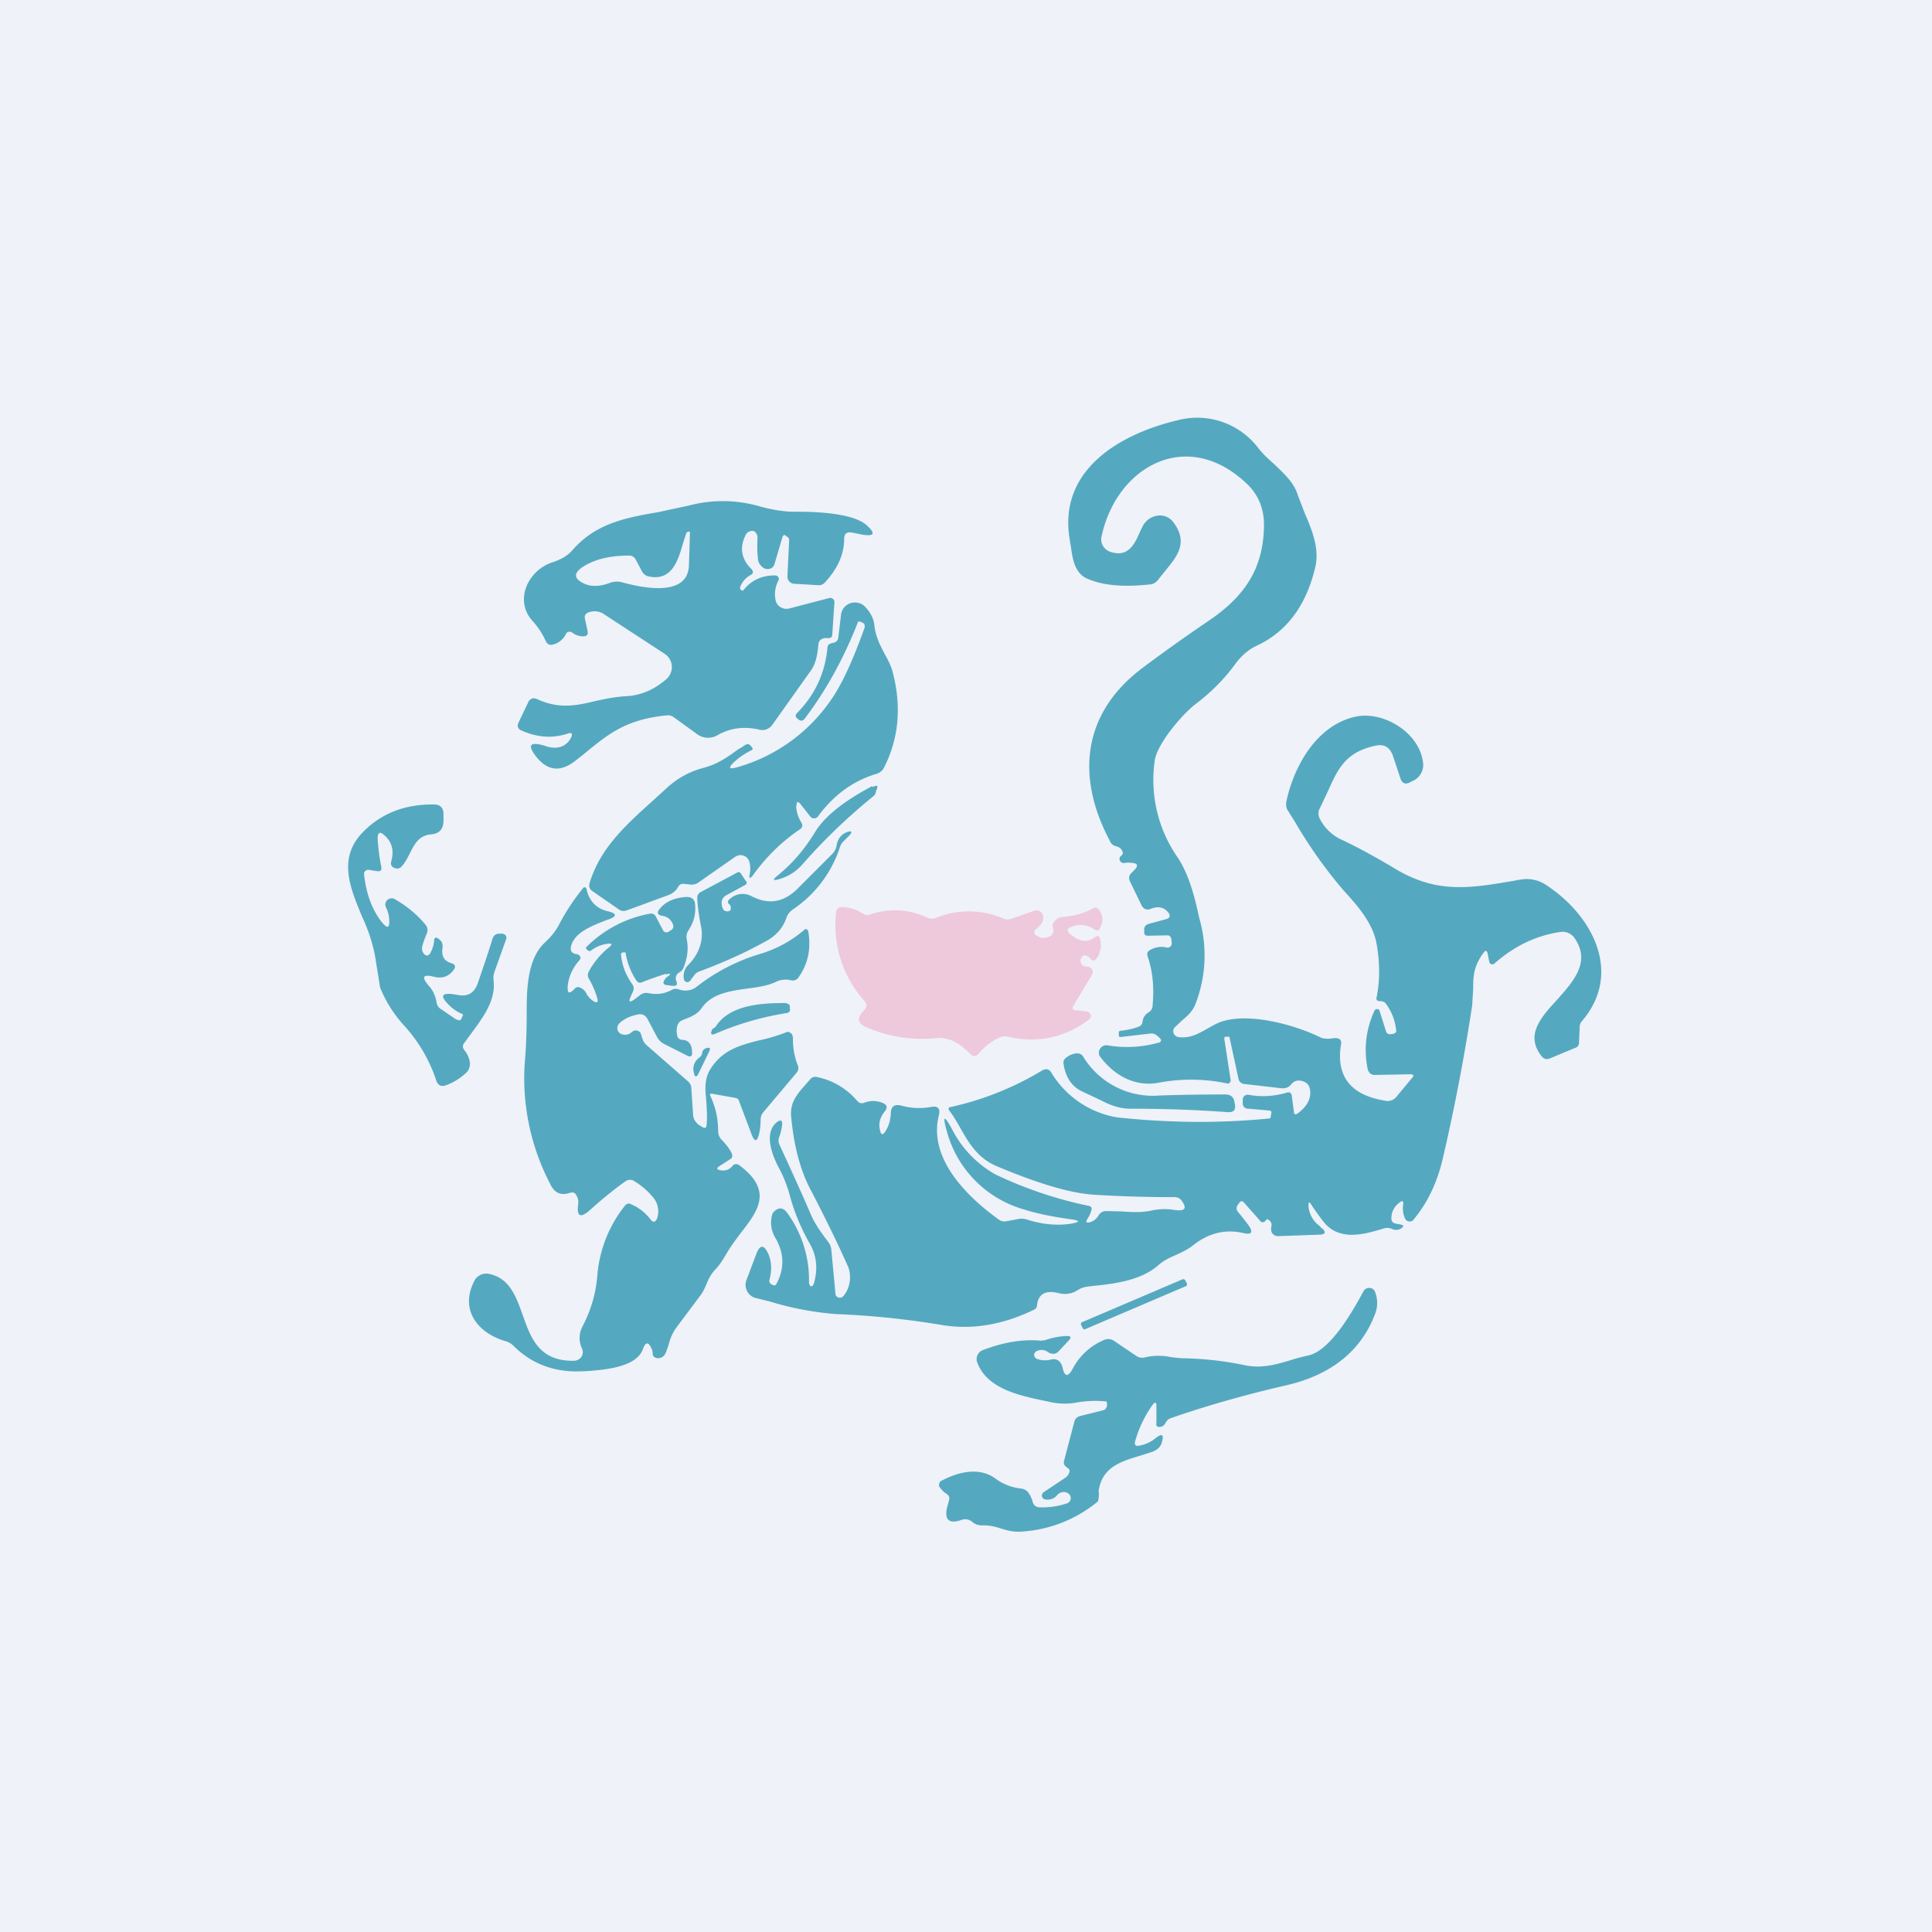
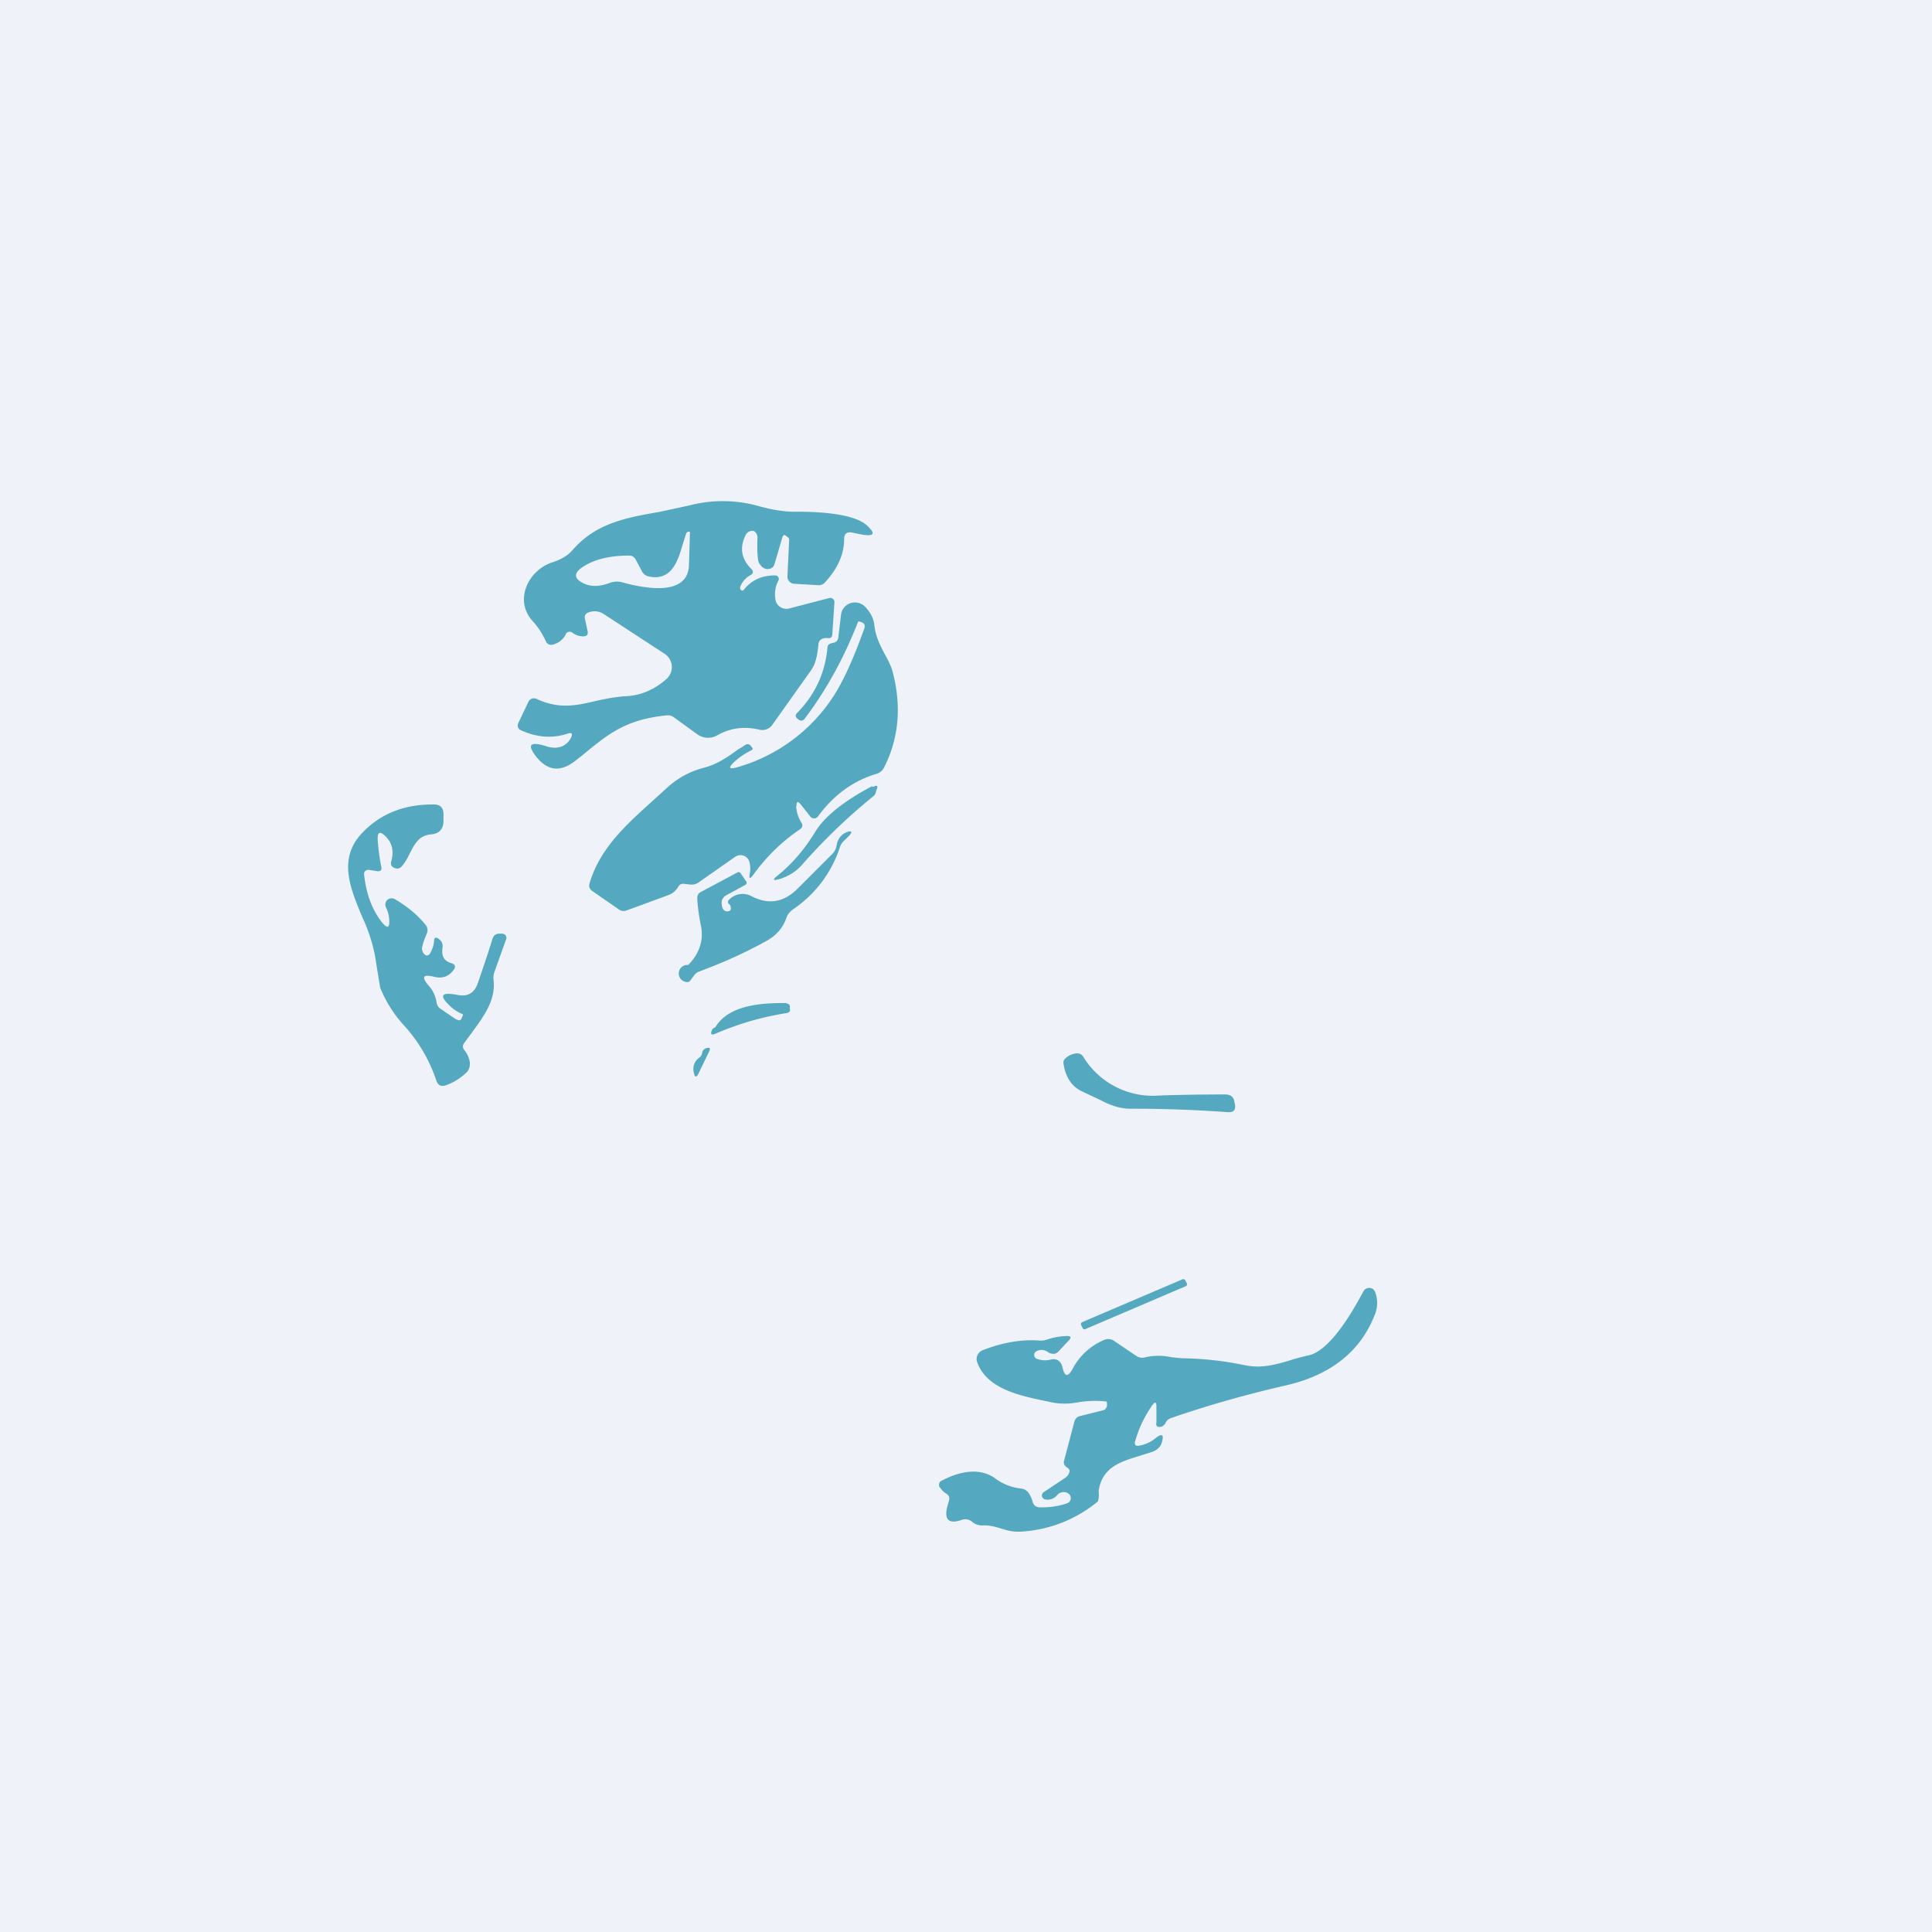
<svg xmlns="http://www.w3.org/2000/svg" viewBox="0 0 55.5 55.5">
  <path d="M 0,0 H 55.5 V 55.5 H 0 Z" fill="rgb(239, 242, 248)" />
-   <path d="M 31.16,27.435 A 0.14,0.14 0 0,0 31.07,27.51 A 0.13,0.13 0 0,0 31.04,27.62 C 31.06,27.72 31.13,27.77 31.24,27.77 A 0.16,0.16 0 0,1 31.37,27.85 A 0.15,0.15 0 0,1 31.37,28 L 30.83,28.9 C 30.79,28.97 30.81,29.02 30.9,29.02 L 31.23,29.06 L 31.29,29.09 A 0.12,0.12 0 0,1 31.33,29.22 C 31.33,29.24 31.31,29.27 31.29,29.28 C 30.59,29.81 29.81,29.98 28.95,29.78 A 0.36,0.36 0 0,0 28.72,29.8 C 28.49,29.9 28.29,30.06 28.12,30.26 C 28.04,30.36 27.95,30.36 27.86,30.26 C 27.59,30 27.29,29.78 26.89,29.82 A 3.94,3.94 0 0,1 24.85,29.49 C 24.65,29.39 24.62,29.27 24.76,29.09 L 24.84,29 C 24.91,28.92 24.91,28.84 24.84,28.76 A 3.25,3.25 0 0,1 24.02,26.21 C 24.03,26.11 24.09,26.05 24.21,26.06 C 24.41,26.07 24.61,26.13 24.78,26.24 C 24.85,26.29 24.92,26.3 25,26.27 A 2.14,2.14 0 0,1 26.65,26.37 C 26.72,26.4 26.8,26.4 26.88,26.37 A 2.5,2.5 0 0,1 28.83,26.39 C 28.91,26.42 28.99,26.42 29.07,26.39 L 29.69,26.17 A 0.2,0.2 0 0,1 29.97,26.37 C 29.96,26.49 29.89,26.59 29.78,26.67 C 29.68,26.76 29.68,26.83 29.8,26.89 C 29.91,26.96 30.04,26.96 30.17,26.89 A 0.18,0.18 0 0,0 30.25,26.67 A 0.19,0.19 0 0,1 30.29,26.47 C 30.35,26.39 30.43,26.35 30.53,26.34 C 30.85,26.32 31.13,26.24 31.39,26.1 C 31.46,26.06 31.52,26.07 31.57,26.14 C 31.69,26.3 31.7,26.47 31.59,26.67 C 31.56,26.74 31.51,26.75 31.44,26.7 A 0.66,0.66 0 0,0 30.77,26.63 C 30.65,26.67 30.64,26.73 30.73,26.82 C 31,27.06 31.24,27.09 31.46,26.92 C 31.53,26.87 31.58,26.88 31.6,26.97 C 31.65,27.17 31.62,27.35 31.51,27.52 C 31.45,27.61 31.38,27.62 31.31,27.52 A 0.17,0.17 0 0,0 31.17,27.45 Z" fill="rgb(238, 200, 219)" />
-   <path d="M 37.93,35.235 A 0.79,0.79 0 0,1 37.59,34.67 C 37.58,34.51 37.61,34.5 37.69,34.64 C 37.8,34.8 37.91,34.96 38.04,35.12 C 38.49,35.66 39.19,35.46 39.75,35.29 A 0.33,0.33 0 0,1 40,35.31 C 40.08,35.34 40.15,35.34 40.23,35.3 C 40.35,35.23 40.33,35.19 40.2,35.17 L 40.1,35.15 A 0.15,0.15 0 0,1 40,35.1 A 0.14,0.14 0 0,1 39.97,35 C 39.97,34.81 40.05,34.66 40.21,34.54 C 40.29,34.48 40.32,34.5 40.31,34.6 A 0.7,0.7 0 0,0 40.36,35 A 0.15,0.15 0 0,0 40.48,35.09 L 40.55,35.08 H 40.56 A 0.2,0.2 0 0,0 40.59,35.05 S 40.61,35.05 40.61,35.03 C 41.01,34.55 41.28,33.98 41.44,33.31 C 41.79,31.81 42.07,30.33 42.29,28.89 L 42.32,28.4 C 42.32,28.07 42.32,27.78 42.61,27.38 C 42.68,27.28 42.72,27.3 42.74,27.42 L 42.78,27.62 A 0.1,0.1 0 0,0 42.84,27.7 A 0.1,0.1 0 0,0 42.94,27.67 C 43.51,27.17 44.14,26.87 44.84,26.77 A 0.42,0.42 0 0,1 45.24,26.96 C 45.7,27.64 45.2,28.19 44.73,28.72 C 44.25,29.24 43.8,29.75 44.3,30.36 C 44.36,30.42 44.43,30.44 44.51,30.41 L 45.23,30.11 A 0.2,0.2 0 0,0 45.33,30.05 A 0.19,0.19 0 0,0 45.36,29.95 L 45.38,29.49 C 45.38,29.44 45.4,29.39 45.43,29.35 C 46.63,27.97 45.76,26.3 44.41,25.42 A 0.99,0.99 0 0,0 43.67,25.27 L 43.6,25.28 L 43.5,25.3 C 42.21,25.52 41.27,25.68 40.05,24.94 C 39.55,24.64 39.06,24.37 38.58,24.14 A 1.31,1.31 0 0,1 37.9,23.49 A 0.31,0.31 0 0,1 37.92,23.21 L 38.16,22.7 C 38.43,22.1 38.65,21.6 39.52,21.42 C 39.76,21.37 39.92,21.46 40.01,21.7 L 40.23,22.36 C 40.28,22.51 40.38,22.55 40.53,22.46 L 40.63,22.41 A 0.5,0.5 0 0,0 40.88,21.91 C 40.78,21.04 39.73,20.41 38.93,20.59 C 37.81,20.84 37.16,22.03 36.95,23.04 C 36.94,23.14 36.95,23.22 37,23.29 L 37.2,23.61 A 13.45,13.45 0 0,0 38.58,25.56 C 39.01,26.03 39.45,26.53 39.55,27.14 C 39.64,27.67 39.64,28.17 39.55,28.63 C 39.52,28.72 39.56,28.76 39.65,28.76 C 39.72,28.76 39.77,28.78 39.81,28.83 A 1.54,1.54 0 0,1 40.11,29.63 A 0.1,0.1 0 0,1 40.05,29.69 A 0.1,0.1 0 0,1 40.01,29.7 L 39.94,29.71 C 39.88,29.71 39.84,29.69 39.82,29.64 L 39.63,29.04 A 0.07,0.07 0 0,0 39.62,29.01 L 39.6,29 A 0.07,0.07 0 0,0 39.52,29 A 0.07,0.07 0 0,0 39.49,29.02 C 39.24,29.56 39.17,30.12 39.29,30.72 C 39.32,30.82 39.39,30.88 39.49,30.88 L 40.51,30.86 C 40.61,30.86 40.63,30.9 40.56,30.97 L 40.12,31.5 C 40.04,31.6 39.92,31.65 39.79,31.62 C 38.8,31.46 38.38,30.92 38.52,30.02 C 38.55,29.88 38.49,29.82 38.35,29.82 L 38.18,29.84 C 38.09,29.84 38.01,29.84 37.93,29.8 C 37.2,29.44 35.84,29.06 35.03,29.37 C 34.91,29.42 34.79,29.49 34.68,29.55 C 34.42,29.7 34.17,29.84 33.84,29.79 A 0.18,0.18 0 0,1 33.71,29.67 A 0.16,0.16 0 0,1 33.75,29.51 L 33.95,29.32 C 34.12,29.18 34.28,29.03 34.35,28.82 A 3.85,3.85 0 0,0 34.45,26.37 C 34.32,25.77 34.17,25.17 33.85,24.66 A 3.9,3.9 0 0,1 33.17,21.86 C 33.23,21.38 33.95,20.53 34.34,20.23 C 34.79,19.89 35.18,19.5 35.51,19.04 C 35.68,18.82 35.88,18.65 36.12,18.54 C 36.97,18.14 37.52,17.39 37.78,16.31 C 37.91,15.77 37.7,15.25 37.48,14.74 L 37.28,14.22 C 37.18,13.87 36.88,13.6 36.6,13.33 C 36.44,13.19 36.29,13.05 36.16,12.89 A 2.2,2.2 0 0,0 33.84,12.07 C 32.14,12.47 30.39,13.52 30.73,15.5 A 4,4 0 0,1 30.74,15.58 L 30.76,15.68 C 30.81,16.05 30.87,16.48 31.25,16.63 C 31.69,16.82 32.28,16.87 33.02,16.79 C 33.12,16.79 33.22,16.73 33.28,16.64 L 33.48,16.39 C 33.81,15.99 34.14,15.59 33.72,15.02 C 33.48,14.67 32.97,14.78 32.81,15.15 L 32.76,15.25 C 32.6,15.62 32.42,16.03 31.89,15.85 A 0.38,0.38 0 0,1 31.69,15.69 A 0.36,0.36 0 0,1 31.64,15.43 C 32.06,13.41 34.09,12.26 35.81,13.89 C 36.15,14.21 36.32,14.62 36.31,15.12 C 36.29,16.35 35.74,17.13 34.77,17.8 C 34.09,18.26 33.43,18.73 32.79,19.21 C 31.11,20.49 30.89,22.3 31.89,24.17 C 31.92,24.25 31.99,24.29 32.06,24.31 C 32.14,24.33 32.2,24.37 32.23,24.43 C 32.27,24.49 32.26,24.55 32.2,24.59 A 0.1,0.1 0 0,0 32.16,24.68 A 0.12,0.12 0 0,0 32.21,24.77 A 0.13,0.13 0 0,0 32.31,24.79 A 0.67,0.67 0 0,1 32.53,24.79 C 32.68,24.8 32.7,24.87 32.6,24.98 L 32.5,25.08 C 32.43,25.15 32.42,25.23 32.46,25.32 L 32.79,26 C 32.85,26.12 32.95,26.16 33.08,26.1 C 33.27,26.03 33.43,26.06 33.55,26.2 C 33.64,26.3 33.61,26.38 33.48,26.41 L 33,26.54 C 32.9,26.57 32.86,26.64 32.87,26.73 V 26.8 C 32.88,26.86 32.91,26.88 32.97,26.88 L 33.53,26.87 C 33.56,26.87 33.59,26.87 33.61,26.9 C 33.63,26.92 33.65,26.95 33.65,26.98 L 33.66,27.09 A 0.12,0.12 0 0,1 33.52,27.22 A 0.64,0.64 0 0,0 33.04,27.29 C 32.96,27.33 32.94,27.39 32.97,27.48 C 33.11,27.89 33.16,28.36 33.11,28.88 C 33.11,28.97 33.07,29.03 33,29.08 A 0.35,0.35 0 0,0 32.82,29.36 C 32.81,29.42 32.78,29.46 32.72,29.49 C 32.56,29.55 32.39,29.59 32.19,29.61 C 32.16,29.61 32.14,29.63 32.14,29.66 V 29.73 C 32.14,29.77 32.15,29.79 32.19,29.79 L 33.05,29.69 A 0.25,0.25 0 0,1 33.25,29.76 L 33.32,29.82 L 33.33,29.83 V 29.84 L 33.35,29.86 A 0.07,0.07 0 0,1 33.33,29.93 A 0.08,0.08 0 0,1 33.29,29.95 C 32.79,30.09 32.29,30.11 31.82,30.03 A 0.21,0.21 0 0,0 31.6,30.13 A 0.2,0.2 0 0,0 31.6,30.35 C 31.99,30.88 32.6,31.24 33.3,31.1 A 5,5 0 0,1 35.28,31.13 A 0.11,0.11 0 0,0 35.35,31.06 A 0.1,0.1 0 0,0 35.35,31.01 L 35.17,29.84 A 0.05,0.05 0 0,1 35.18,29.8 A 0.06,0.06 0 0,1 35.22,29.78 H 35.29 C 35.31,29.78 35.32,29.78 35.32,29.8 L 35.58,31 C 35.6,31.08 35.66,31.13 35.75,31.14 L 36.79,31.26 C 36.88,31.27 36.96,31.26 37.03,31.21 A 0.32,0.32 0 0,0 37.1,31.14 C 37.16,31.07 37.23,31.04 37.32,31.04 C 37.54,31.06 37.64,31.18 37.64,31.39 C 37.64,31.61 37.52,31.81 37.27,31.99 C 37.21,32.03 37.17,32.01 37.17,31.94 L 37.11,31.49 A 0.12,0.12 0 0,0 37.06,31.39 A 0.12,0.12 0 0,0 36.96,31.39 C 36.61,31.49 36.24,31.52 35.87,31.45 A 0.15,0.15 0 0,0 35.75,31.48 A 0.15,0.15 0 0,0 35.7,31.58 V 31.65 C 35.69,31.77 35.74,31.85 35.87,31.85 L 36.45,31.9 C 36.51,31.9 36.53,31.93 36.52,31.98 L 36.5,32.1 L 36.48,32.13 H 36.46 C 35.06,32.27 33.61,32.26 32.1,32.1 A 2.73,2.73 0 0,1 30.2,30.81 C 30.14,30.71 30.05,30.69 29.94,30.75 A 8.7,8.7 0 0,1 27.27,31.81 A 0.06,0.06 0 0,0 27.25,31.84 V 31.86 L 27.26,31.89 C 27.39,32.06 27.49,32.23 27.59,32.41 C 27.84,32.85 28.09,33.27 28.63,33.5 C 29.82,34 30.75,34.28 31.43,34.32 C 32.2,34.37 32.98,34.39 33.73,34.39 C 33.81,34.39 33.87,34.41 33.93,34.47 C 34.11,34.71 34.05,34.8 33.75,34.76 A 1.76,1.76 0 0,0 33.1,34.77 C 32.8,34.84 32.5,34.82 32.22,34.8 L 31.76,34.79 A 0.25,0.25 0 0,0 31.56,34.91 A 0.4,0.4 0 0,1 31.31,35.11 C 31.2,35.14 31.18,35.11 31.24,35.01 C 31.29,34.94 31.33,34.85 31.35,34.77 C 31.37,34.7 31.35,34.65 31.27,34.64 A 11.83,11.83 0 0,1 28.6,33.74 A 3.1,3.1 0 0,1 27.35,32.44 C 27.12,32.02 27.07,32.04 27.2,32.5 A 3.2,3.2 0 0,0 29.44,34.75 C 29.81,34.87 30.24,34.95 30.72,35.02 C 31.05,35.06 31.05,35.11 30.72,35.16 C 30.32,35.21 29.92,35.17 29.49,35.03 A 0.5,0.5 0 0,0 29.24,35.02 L 28.92,35.08 A 0.27,0.27 0 0,1 28.7,35.04 C 27.78,34.38 26.66,33.28 26.97,32.04 C 27.02,31.84 26.94,31.76 26.74,31.8 A 1.9,1.9 0 0,1 25.89,31.76 C 25.69,31.71 25.59,31.79 25.59,31.99 C 25.58,32.18 25.53,32.35 25.44,32.49 C 25.36,32.62 25.31,32.61 25.28,32.47 C 25.23,32.27 25.28,32.09 25.43,31.91 C 25.5,31.81 25.48,31.74 25.37,31.69 A 0.71,0.71 0 0,0 24.82,31.68 C 24.74,31.71 24.67,31.68 24.62,31.62 A 2.04,2.04 0 0,0 23.47,30.94 A 0.19,0.19 0 0,0 23.27,31.01 L 23.13,31.17 C 22.89,31.44 22.68,31.69 22.73,32.1 C 22.81,32.96 23.01,33.69 23.33,34.26 C 23.67,34.92 24.02,35.62 24.35,36.36 C 24.48,36.64 24.42,37.02 24.22,37.24 A 0.13,0.13 0 0,1 24.08,37.27 A 0.13,0.13 0 0,1 24,37.19 V 37.16 L 23.88,35.89 A 0.43,0.43 0 0,0 23.78,35.66 C 23.55,35.36 23.38,35.1 23.29,34.88 C 23,34.21 22.7,33.55 22.39,32.88 A 0.27,0.27 0 0,1 22.39,32.65 C 22.43,32.53 22.46,32.41 22.47,32.29 C 22.47,32.19 22.43,32.16 22.34,32.22 C 21.92,32.52 22.18,33.19 22.38,33.56 C 22.51,33.8 22.61,34.06 22.68,34.31 C 22.81,34.8 23,35.27 23.27,35.74 C 23.46,36.08 23.5,36.45 23.38,36.87 A 0.1,0.1 0 0,1 23.33,36.94 C 23.29,36.96 23.27,36.95 23.26,36.91 A 0.19,0.19 0 0,1 23.24,36.86 V 36.82 A 3.27,3.27 0 0,0 22.62,34.85 C 22.5,34.68 22.37,34.67 22.22,34.82 A 0.2,0.2 0 0,0 22.18,34.9 A 0.84,0.84 0 0,0 22.28,35.57 C 22.53,36.01 22.54,36.45 22.3,36.89 C 22.28,36.92 22.26,36.93 22.23,36.92 C 22.13,36.9 22.08,36.84 22.11,36.74 C 22.18,36.47 22.16,36.24 22.08,36.04 C 21.95,35.74 21.83,35.74 21.72,36.04 L 21.44,36.78 A 0.39,0.39 0 0,0 21.57,37.22 C 21.62,37.26 21.67,37.28 21.72,37.29 L 22.12,37.39 A 8.9,8.9 0 0,0 24.02,37.75 C 25.07,37.79 26.07,37.9 27.04,38.06 C 27.91,38.21 28.8,38.06 29.69,37.63 C 29.76,37.6 29.79,37.56 29.79,37.49 C 29.83,37.18 30.02,37.06 30.38,37.14 C 30.6,37.2 30.79,37.17 30.96,37.06 A 0.66,0.66 0 0,1 31.25,36.96 L 31.32,36.95 C 31.99,36.88 32.75,36.8 33.27,36.35 C 33.41,36.22 33.58,36.14 33.76,36.06 C 33.92,35.99 34.09,35.91 34.24,35.8 C 34.69,35.43 35.18,35.3 35.71,35.42 C 35.96,35.48 36.01,35.4 35.86,35.19 A 7.7,7.7 0 0,0 35.56,34.81 A 0.16,0.16 0 0,1 35.56,34.61 L 35.61,34.54 A 0.07,0.07 0 0,1 35.67,34.51 A 0.07,0.07 0 0,1 35.69,34.51 A 0.08,0.08 0 0,1 35.73,34.54 L 36.19,35.06 A 0.1,0.1 0 0,0 36.23,35.1 C 36.28,35.12 36.33,35.11 36.36,35.06 A 0.06,0.06 0 0,1 36.39,35.03 A 0.06,0.06 0 0,1 36.42,35.03 A 0.06,0.06 0 0,1 36.44,35.04 C 36.52,35.09 36.54,35.16 36.52,35.25 A 0.2,0.2 0 0,0 36.52,35.35 V 35.37 A 0.19,0.19 0 0,0 36.55,35.43 A 0.2,0.2 0 0,0 36.72,35.51 L 37.86,35.47 C 38.09,35.47 38.12,35.39 37.93,35.25 Z" fill="rgb(84, 169, 192)" />
  <path d="M 22.49,15.385 L 22.25,16.2 A 0.19,0.19 0 0,1 22.11,16.34 A 0.23,0.23 0 0,1 21.88,16.27 A 0.32,0.32 0 0,1 21.78,16.1 C 21.75,15.89 21.75,15.67 21.76,15.46 A 0.22,0.22 0 0,0 21.7,15.29 A 0.11,0.11 0 0,0 21.63,15.25 C 21.53,15.25 21.45,15.29 21.41,15.39 C 21.24,15.74 21.3,16.07 21.59,16.35 C 21.65,16.42 21.64,16.48 21.56,16.52 A 0.64,0.64 0 0,0 21.26,16.87 C 21.26,16.9 21.26,16.93 21.29,16.95 C 21.32,16.97 21.34,16.97 21.36,16.95 C 21.58,16.67 21.88,16.53 22.26,16.53 A 0.11,0.11 0 0,1 22.36,16.58 A 0.1,0.1 0 0,1 22.36,16.68 A 0.83,0.83 0 0,0 22.28,17.24 A 0.3,0.3 0 0,0 22.42,17.44 A 0.32,0.32 0 0,0 22.67,17.48 L 23.82,17.18 A 0.12,0.12 0 0,1 23.97,17.31 L 23.91,18.21 C 23.91,18.31 23.86,18.34 23.77,18.33 A 0.3,0.3 0 0,0 23.65,18.34 C 23.56,18.37 23.52,18.42 23.51,18.51 V 18.53 C 23.48,18.78 23.45,19.03 23.31,19.24 L 22.18,20.83 A 0.35,0.35 0 0,1 21.81,20.96 C 21.38,20.86 20.98,20.91 20.61,21.12 A 0.53,0.53 0 0,1 20.04,21.1 L 19.35,20.6 A 0.29,0.29 0 0,0 19.15,20.55 C 17.98,20.67 17.49,21.07 16.75,21.68 L 16.56,21.83 C 16.13,22.18 15.76,22.16 15.43,21.77 C 15.13,21.4 15.21,21.29 15.67,21.43 C 15.95,21.53 16.24,21.49 16.4,21.2 C 16.46,21.07 16.43,21.03 16.29,21.08 C 15.85,21.22 15.41,21.18 14.97,20.98 A 0.16,0.16 0 0,1 14.88,20.89 A 0.16,0.16 0 0,1 14.89,20.77 L 15.19,20.14 A 0.15,0.15 0 0,1 15.23,20.1 A 0.15,0.15 0 0,1 15.34,20.06 L 15.4,20.07 C 16.05,20.38 16.55,20.27 17.1,20.14 C 17.37,20.08 17.65,20.02 17.98,20 C 18.4,19.98 18.78,19.82 19.13,19.52 A 0.47,0.47 0 0,0 19.3,19.14 A 0.46,0.46 0 0,0 19.09,18.78 L 17.36,17.65 A 0.48,0.48 0 0,0 16.89,17.6 C 16.82,17.63 16.79,17.68 16.8,17.76 L 16.88,18.13 C 16.9,18.23 16.86,18.28 16.75,18.28 A 0.5,0.5 0 0,1 16.45,18.18 A 0.13,0.13 0 0,0 16.26,18.2 V 18.21 A 0.57,0.57 0 0,1 15.87,18.52 A 0.16,0.16 0 0,1 15.69,18.44 C 15.59,18.22 15.46,18.01 15.29,17.83 C 14.76,17.23 15.18,16.37 15.88,16.15 C 16.09,16.08 16.29,15.98 16.44,15.81 C 17.11,15.03 17.99,14.87 18.92,14.71 L 19.8,14.52 A 3.8,3.8 0 0,1 21.8,14.54 C 22.2,14.65 22.57,14.71 22.9,14.7 C 23.4,14.7 24.52,14.73 24.91,15.1 C 25.16,15.33 25.11,15.41 24.78,15.36 L 24.48,15.3 C 24.33,15.27 24.25,15.33 24.25,15.48 C 24.25,15.93 24.06,16.34 23.69,16.74 A 0.23,0.23 0 0,1 23.5,16.81 L 22.82,16.77 A 0.21,0.21 0 0,1 22.67,16.7 A 0.2,0.2 0 0,1 22.62,16.56 L 22.67,15.51 A 0.08,0.08 0 0,0 22.64,15.44 L 22.56,15.38 C 22.53,15.36 22.51,15.37 22.5,15.4 Z M 18.64,16.56 C 19.3,16.7 19.48,16.1 19.62,15.61 L 19.71,15.33 A 0.09,0.09 0 0,1 19.79,15.27 L 19.82,15.28 A 105.05,105.05 0 0,1 19.79,16.26 C 19.74,17.18 18.39,16.87 17.88,16.73 A 0.58,0.58 0 0,0 17.53,16.74 C 17.22,16.86 16.96,16.86 16.75,16.75 C 16.49,16.62 16.48,16.47 16.72,16.3 C 17.04,16.08 17.49,15.96 18.07,15.96 C 18.17,15.96 18.23,16.01 18.27,16.09 L 18.44,16.41 A 0.28,0.28 0 0,0 18.64,16.56 Z" fill="rgb(84, 169, 192)" fill-rule="evenodd" />
  <path d="M 22.87,23.155 C 22.88,23.33 22.93,23.48 23.02,23.63 C 23.07,23.71 23.05,23.78 22.97,23.83 C 22.44,24.19 22,24.63 21.64,25.13 C 21.54,25.26 21.51,25.25 21.54,25.09 A 0.75,0.75 0 0,0 21.53,24.77 A 0.26,0.26 0 0,0 21.36,24.58 A 0.27,0.27 0 0,0 21.11,24.62 L 20.08,25.34 A 0.34,0.34 0 0,1 19.83,25.41 L 19.65,25.39 A 0.16,0.16 0 0,0 19.48,25.48 A 0.53,0.53 0 0,1 19.18,25.72 L 18.01,26.15 A 0.24,0.24 0 0,1 17.77,26.12 L 17.02,25.6 C 16.93,25.54 16.91,25.46 16.94,25.36 C 17.24,24.37 17.97,23.71 18.7,23.05 L 19.14,22.65 C 19.44,22.37 19.79,22.17 20.2,22.06 C 20.6,21.96 20.9,21.75 21.2,21.53 L 21.32,21.46 L 21.36,21.43 L 21.41,21.4 A 0.12,0.12 0 0,1 21.5,21.38 A 0.12,0.12 0 0,1 21.57,21.43 L 21.61,21.48 A 0.05,0.05 0 0,1 21.61,21.54 L 21.59,21.55 C 21.39,21.65 21.23,21.76 21.09,21.89 C 20.91,22.06 20.94,22.11 21.18,22.04 A 4.89,4.89 0 0,0 23.95,19.99 C 24.24,19.54 24.53,18.89 24.83,18.05 C 24.86,17.96 24.83,17.9 24.74,17.87 L 24.67,17.85 L 24.65,17.86 C 24.25,18.89 23.74,19.82 23.12,20.64 C 23.07,20.71 23.01,20.72 22.94,20.67 L 22.89,20.63 A 0.1,0.1 0 0,1 22.87,20.6 A 0.08,0.08 0 0,1 22.86,20.54 L 22.88,20.5 C 23.41,19.97 23.7,19.34 23.77,18.61 C 23.77,18.54 23.81,18.5 23.88,18.48 L 23.96,18.46 C 24.03,18.44 24.06,18.4 24.08,18.33 L 24.16,17.66 A 0.4,0.4 0 0,1 24.66,17.32 C 24.74,17.34 24.81,17.38 24.86,17.44 C 25.01,17.6 25.1,17.77 25.12,17.98 C 25.16,18.3 25.28,18.53 25.41,18.78 C 25.51,18.96 25.61,19.14 25.66,19.37 C 25.9,20.33 25.81,21.23 25.4,22.04 A 0.35,0.35 0 0,1 25.18,22.23 C 24.5,22.43 23.94,22.85 23.5,23.45 A 0.14,0.14 0 0,1 23.39,23.51 L 23.33,23.5 A 0.13,0.13 0 0,1 23.28,23.46 L 23.02,23.13 C 22.92,23 22.88,23.01 22.88,23.17 Z" fill="rgb(84, 169, 192)" />
  <path d="M 25.05,22.585 C 24.23,23.02 23.68,23.46 23.41,23.91 C 23.11,24.4 22.76,24.81 22.34,25.15 C 22.18,25.28 22.2,25.31 22.4,25.25 C 22.66,25.17 22.88,25.03 23.06,24.82 A 16.8,16.8 0 0,1 25.08,22.88 A 0.21,0.21 0 0,0 25.16,22.76 A 0.4,0.4 0 0,1 25.17,22.71 C 25.24,22.57 25.2,22.54 25.07,22.61 Z M 13.11,29.28 C 13.19,29.33 13.24,29.32 13.27,29.23 L 13.3,29.16 C 13.3,29.15 13.3,29.13 13.28,29.13 A 1.2,1.2 0 0,1 12.96,28.93 C 12.6,28.6 12.66,28.49 13.14,28.58 C 13.43,28.64 13.62,28.53 13.72,28.26 C 13.87,27.82 14.02,27.39 14.15,26.96 C 14.19,26.86 14.25,26.82 14.36,26.82 H 14.44 A 0.12,0.12 0 0,1 14.46,26.83 H 14.47 A 0.12,0.12 0 0,1 14.53,26.88 A 0.11,0.11 0 0,1 14.54,26.98 L 14.2,27.93 A 0.54,0.54 0 0,0 14.18,28.17 C 14.24,28.73 13.9,29.19 13.58,29.63 L 13.33,29.97 C 13.28,30.04 13.29,30.11 13.35,30.18 C 13.43,30.28 13.48,30.4 13.5,30.53 C 13.5,30.63 13.48,30.73 13.4,30.81 C 13.23,30.97 13.03,31.1 12.8,31.18 C 12.67,31.22 12.59,31.18 12.54,31.06 A 4.4,4.4 0 0,0 11.59,29.44 A 3.61,3.61 0 0,1 10.92,28.37 L 10.77,27.44 A 4.8,4.8 0 0,0 10.4,26.33 C 10.05,25.48 9.68,24.62 10.47,23.86 C 11,23.34 11.67,23.1 12.47,23.11 C 12.65,23.11 12.74,23.21 12.74,23.39 V 23.6 C 12.73,23.83 12.61,23.95 12.38,23.97 C 12.03,24 11.91,24.25 11.78,24.5 C 11.71,24.64 11.64,24.78 11.53,24.9 A 0.17,0.17 0 0,1 11.35,24.94 C 11.25,24.91 11.21,24.84 11.24,24.74 C 11.32,24.45 11.27,24.22 11.08,24.03 C 10.91,23.86 10.84,23.9 10.85,24.13 C 10.87,24.39 10.9,24.64 10.95,24.88 C 10.98,25 10.93,25.05 10.8,25.02 L 10.61,24.99 A 0.13,0.13 0 0,0 10.46,25.07 V 25.13 C 10.52,25.68 10.69,26.13 10.96,26.48 C 11.13,26.69 11.2,26.67 11.18,26.4 A 0.9,0.9 0 0,0 11.09,26.07 A 0.18,0.18 0 0,1 11.13,25.85 A 0.19,0.19 0 0,1 11.36,25.84 C 11.7,26.04 11.99,26.28 12.22,26.56 C 12.28,26.63 12.3,26.72 12.26,26.82 C 12.21,26.94 12.16,27.06 12.13,27.19 C 12.11,27.26 12.13,27.33 12.17,27.39 C 12.24,27.47 12.3,27.47 12.36,27.38 C 12.42,27.27 12.46,27.15 12.47,27.03 C 12.47,26.93 12.52,26.91 12.6,26.97 C 12.7,27.04 12.73,27.13 12.71,27.24 C 12.68,27.47 12.76,27.61 12.97,27.67 C 13.07,27.7 13.1,27.77 13.04,27.85 C 12.9,28.05 12.71,28.12 12.47,28.06 C 12.15,27.98 12.1,28.06 12.31,28.31 C 12.44,28.45 12.51,28.61 12.54,28.79 C 12.55,28.87 12.59,28.94 12.67,28.99 L 13.11,29.29 Z" fill="rgb(84, 169, 192)" />
-   <path d="M 21.43,25.315 L 21.28,25.09 C 21.25,25.05 21.22,25.04 21.17,25.07 L 20.14,25.62 C 20.06,25.66 20.03,25.72 20.03,25.8 C 20.04,26.05 20.08,26.31 20.13,26.57 C 20.23,27.01 20.08,27.41 19.77,27.72 A 0.45,0.45 0 0,0 19.65,28.14 A 0.1,0.1 0 0,0 19.72,28.21 A 0.1,0.1 0 0,0 19.82,28.18 L 19.94,28.02 C 19.98,27.96 20.04,27.92 20.11,27.9 C 20.72,27.67 21.35,27.4 21.98,27.05 C 22.29,26.89 22.49,26.66 22.59,26.37 C 22.62,26.27 22.69,26.19 22.77,26.13 A 3.43,3.43 0 0,0 24.13,24.33 A 0.45,0.45 0 0,1 24.26,24.14 L 24.41,23.99 C 24.49,23.89 24.46,23.86 24.34,23.9 C 24.17,23.96 24.06,24.1 24.03,24.3 A 0.45,0.45 0 0,1 23.9,24.54 L 22.93,25.51 C 22.53,25.92 22.09,26 21.6,25.75 A 0.54,0.54 0 0,0 20.94,25.85 A 0.08,0.08 0 0,0 20.94,25.97 C 20.97,25.99 20.99,26.02 20.99,26.06 C 21.01,26.13 20.98,26.18 20.89,26.18 C 20.79,26.18 20.74,26.1 20.73,25.95 C 20.73,25.91 20.73,25.86 20.76,25.82 A 0.24,0.24 0 0,1 20.86,25.72 L 21.41,25.42 C 21.45,25.39 21.46,25.36 21.44,25.32 Z" fill="rgb(84, 169, 192)" />
-   <path d="M 19.12,27.975 C 18.9,28.05 18.68,28.12 18.46,28.21 C 18.38,28.25 18.32,28.23 18.27,28.15 A 1.99,1.99 0 0,1 17.97,27.36 H 17.9 C 17.86,27.36 17.84,27.39 17.84,27.43 C 17.87,27.73 17.97,28 18.16,28.27 A 0.2,0.2 0 0,1 18.18,28.49 A 2.65,2.65 0 0,0 18.11,28.65 C 18.05,28.78 18.09,28.8 18.21,28.72 L 18.41,28.57 A 0.28,0.28 0 0,1 18.63,28.53 C 18.87,28.58 19.1,28.55 19.31,28.43 A 0.23,0.23 0 0,1 19.49,28.42 C 19.67,28.48 19.86,28.47 20.02,28.34 A 5.52,5.52 0 0,1 21.88,27.39 A 3.48,3.48 0 0,0 23.13,26.69 A 0.08,0.08 0 0,1 23.21,26.73 L 23.22,26.76 C 23.3,27.24 23.22,27.67 22.95,28.06 A 0.2,0.2 0 0,1 22.72,28.16 A 0.64,0.64 0 0,0 22.3,28.2 C 22.06,28.32 21.76,28.36 21.45,28.4 C 20.95,28.47 20.45,28.55 20.17,28.94 C 20.04,29.14 19.85,29.21 19.64,29.29 L 19.6,29.31 A 0.22,0.22 0 0,0 19.46,29.46 C 19.43,29.56 19.43,29.66 19.46,29.77 C 19.48,29.83 19.52,29.86 19.58,29.87 C 19.78,29.87 19.88,30 19.88,30.23 C 19.89,30.34 19.84,30.37 19.75,30.33 L 19.1,30 A 0.48,0.48 0 0,1 18.88,29.8 L 18.6,29.27 C 18.54,29.17 18.46,29.12 18.34,29.14 C 18.12,29.18 17.94,29.26 17.8,29.39 A 0.2,0.2 0 0,0 17.74,29.59 A 0.2,0.2 0 0,0 17.9,29.72 C 18,29.74 18.08,29.71 18.16,29.64 A 0.16,0.16 0 0,1 18.37,29.64 C 18.39,29.66 18.41,29.68 18.41,29.7 L 18.47,29.88 C 18.49,29.93 18.53,29.98 18.57,30.02 L 19.76,31.06 C 19.83,31.12 19.86,31.19 19.86,31.28 L 19.91,32.01 C 19.91,32.13 19.97,32.23 20.07,32.31 L 20.15,32.36 C 20.25,32.43 20.3,32.41 20.3,32.29 C 20.32,32.04 20.3,31.78 20.28,31.51 C 20.24,31.18 20.28,30.93 20.39,30.74 C 20.74,30.16 21.25,30.03 21.79,29.89 A 4.77,4.77 0 0,0 22.62,29.64 A 0.17,0.17 0 0,1 22.76,29.73 L 22.78,29.81 A 2,2 0 0,0 22.92,30.61 A 0.2,0.2 0 0,1 22.88,30.82 L 21.92,31.96 A 0.33,0.33 0 0,0 21.85,32.18 C 21.85,32.33 21.83,32.47 21.8,32.6 C 21.74,32.8 21.68,32.8 21.6,32.61 L 21.23,31.63 A 0.12,0.12 0 0,0 21.13,31.54 L 20.46,31.42 C 20.4,31.41 20.38,31.43 20.41,31.49 C 20.55,31.79 20.63,32.12 20.63,32.49 C 20.63,32.59 20.67,32.69 20.75,32.76 C 20.85,32.87 20.95,32.99 21.02,33.13 C 21.05,33.21 21.04,33.27 20.96,33.31 L 20.68,33.49 C 20.57,33.56 20.58,33.6 20.71,33.62 C 20.84,33.64 20.94,33.6 21.02,33.52 C 21.09,33.42 21.17,33.42 21.26,33.49 C 22.22,34.22 21.76,34.8 21.28,35.42 C 21.13,35.62 20.98,35.82 20.86,36.03 C 20.76,36.2 20.66,36.36 20.52,36.5 C 20.42,36.61 20.35,36.75 20.29,36.9 C 20.24,37.01 20.19,37.13 20.1,37.24 L 19.42,38.15 A 1.4,1.4 0 0,0 19.21,38.62 A 2.9,2.9 0 0,1 19.12,38.87 A 0.23,0.23 0 0,1 18.85,39.01 A 0.15,0.15 0 0,1 18.76,38.94 A 0.15,0.15 0 0,1 18.75,38.88 A 0.36,0.36 0 0,0 18.72,38.75 C 18.63,38.54 18.55,38.54 18.47,38.75 C 18.29,39.28 17.37,39.35 16.83,39.39 H 16.77 C 15.97,39.44 15.29,39.2 14.75,38.66 A 0.52,0.52 0 0,0 14.53,38.53 C 13.7,38.29 13.2,37.61 13.63,36.79 C 13.66,36.72 13.73,36.66 13.81,36.62 A 0.4,0.4 0 0,1 14.07,36.6 C 14.65,36.73 14.83,37.26 15.02,37.79 C 15.25,38.44 15.49,39.11 16.49,39.09 A 0.26,0.26 0 0,0 16.7,38.98 A 0.25,0.25 0 0,0 16.72,38.74 A 0.7,0.7 0 0,1 16.72,38.13 C 16.97,37.66 17.12,37.16 17.16,36.63 A 3.7,3.7 0 0,1 17.94,34.65 C 17.99,34.58 18.06,34.55 18.14,34.6 C 18.35,34.69 18.53,34.83 18.68,35.02 C 18.76,35.13 18.83,35.12 18.88,34.99 A 0.62,0.62 0 0,0 18.78,34.42 A 2.1,2.1 0 0,0 18.22,33.93 A 0.22,0.22 0 0,0 17.96,33.94 C 17.61,34.19 17.28,34.46 16.96,34.75 C 16.67,35.01 16.56,34.95 16.61,34.58 A 0.37,0.37 0 0,0 16.56,34.34 C 16.52,34.26 16.46,34.24 16.36,34.27 C 16.11,34.35 15.92,34.27 15.8,34 A 6.56,6.56 0 0,1 15.07,30.6 C 15.11,30.13 15.13,29.66 15.13,29.18 V 29.14 C 15.13,28.47 15.13,27.54 15.67,27.06 C 15.83,26.91 15.97,26.74 16.07,26.54 A 6.15,6.15 0 0,1 16.77,25.49 A 0.08,0.08 0 0,1 16.81,25.49 A 0.08,0.08 0 0,1 16.85,25.55 C 16.93,25.9 17.15,26.11 17.47,26.18 C 17.72,26.24 17.73,26.32 17.49,26.41 L 17.46,26.42 H 17.45 L 17.35,26.46 C 16.97,26.61 16.47,26.81 16.4,27.21 C 16.38,27.33 16.44,27.39 16.56,27.41 C 16.58,27.41 16.6,27.41 16.62,27.43 C 16.69,27.48 16.69,27.53 16.64,27.59 C 16.44,27.82 16.34,28.06 16.31,28.31 C 16.29,28.54 16.35,28.57 16.51,28.4 C 16.55,28.36 16.59,28.35 16.64,28.36 C 16.74,28.4 16.81,28.46 16.85,28.55 C 16.9,28.64 16.97,28.71 17.05,28.76 C 17.15,28.82 17.19,28.8 17.16,28.68 C 17.1,28.48 17.02,28.29 16.92,28.12 A 0.2,0.2 0 0,1 16.91,27.92 C 17.05,27.65 17.25,27.41 17.51,27.2 C 17.6,27.12 17.58,27.1 17.47,27.11 C 17.28,27.13 17.12,27.2 16.97,27.31 C 16.94,27.33 16.91,27.32 16.87,27.29 L 16.84,27.25 L 16.83,27.24 V 27.22 A 3.46,3.46 0 0,1 18.65,26.25 C 18.75,26.23 18.81,26.26 18.85,26.35 L 19.05,26.73 A 0.1,0.1 0 0,0 19.12,26.78 A 0.1,0.1 0 0,0 19.2,26.77 L 19.26,26.73 C 19.34,26.69 19.36,26.63 19.33,26.55 A 0.37,0.37 0 0,0 19.03,26.31 C 18.89,26.29 18.86,26.21 18.95,26.11 C 19.11,25.91 19.35,25.8 19.67,25.77 C 19.87,25.75 19.97,25.83 19.97,26.02 C 19.99,26.27 19.92,26.51 19.78,26.72 A 0.34,0.34 0 0,0 19.73,26.99 C 19.78,27.25 19.75,27.51 19.64,27.79 A 0.27,0.27 0 0,1 19.52,27.93 C 19.42,27.99 19.39,28.08 19.43,28.19 C 19.47,28.29 19.43,28.33 19.33,28.32 L 19.16,28.3 C 19.06,28.29 19.03,28.24 19.09,28.15 A 0.24,0.24 0 0,1 19.17,28.06 C 19.29,27.98 19.28,27.96 19.13,27.99 Z" fill="rgb(84, 169, 192)" />
+   <path d="M 21.43,25.315 L 21.28,25.09 C 21.25,25.05 21.22,25.04 21.17,25.07 L 20.14,25.62 C 20.06,25.66 20.03,25.72 20.03,25.8 C 20.04,26.05 20.08,26.31 20.13,26.57 C 20.23,27.01 20.08,27.41 19.77,27.72 A 0.1,0.1 0 0,0 19.72,28.21 A 0.1,0.1 0 0,0 19.82,28.18 L 19.94,28.02 C 19.98,27.96 20.04,27.92 20.11,27.9 C 20.72,27.67 21.35,27.4 21.98,27.05 C 22.29,26.89 22.49,26.66 22.59,26.37 C 22.62,26.27 22.69,26.19 22.77,26.13 A 3.43,3.43 0 0,0 24.13,24.33 A 0.45,0.45 0 0,1 24.26,24.14 L 24.41,23.99 C 24.49,23.89 24.46,23.86 24.34,23.9 C 24.17,23.96 24.06,24.1 24.03,24.3 A 0.45,0.45 0 0,1 23.9,24.54 L 22.93,25.51 C 22.53,25.92 22.09,26 21.6,25.75 A 0.54,0.54 0 0,0 20.94,25.85 A 0.08,0.08 0 0,0 20.94,25.97 C 20.97,25.99 20.99,26.02 20.99,26.06 C 21.01,26.13 20.98,26.18 20.89,26.18 C 20.79,26.18 20.74,26.1 20.73,25.95 C 20.73,25.91 20.73,25.86 20.76,25.82 A 0.24,0.24 0 0,1 20.86,25.72 L 21.41,25.42 C 21.45,25.39 21.46,25.36 21.44,25.32 Z" fill="rgb(84, 169, 192)" />
  <path d="M 22.59,28.815 C 21.89,28.81 20.96,28.86 20.56,29.49 A 0.1,0.1 0 0,1 20.51,29.53 A 0.13,0.13 0 0,0 20.44,29.62 C 20.41,29.71 20.44,29.74 20.54,29.7 A 8.48,8.48 0 0,1 22.61,29.1 C 22.68,29.08 22.71,29.04 22.69,28.98 V 28.9 C 22.68,28.86 22.65,28.83 22.6,28.83 Z M 20.17,30.25 A 0.16,0.16 0 0,1 20.29,30.11 C 20.39,30.08 20.42,30.11 20.37,30.21 L 20.06,30.85 C 20.01,30.95 19.96,30.95 19.94,30.84 A 0.4,0.4 0 0,1 20.09,30.38 A 0.2,0.2 0 0,0 20.17,30.25 Z M 30.55,30.55 C 30.61,30.95 30.79,31.22 31.1,31.36 L 31.63,31.61 C 31.93,31.77 32.22,31.86 32.53,31.85 C 33.41,31.85 34.33,31.88 35.29,31.95 C 35.44,31.95 35.49,31.89 35.48,31.75 L 35.46,31.65 C 35.44,31.51 35.35,31.44 35.19,31.44 C 34.54,31.44 33.91,31.45 33.31,31.47 A 2.34,2.34 0 0,1 31.12,30.36 A 0.2,0.2 0 0,0 30.92,30.26 A 0.55,0.55 0 0,0 30.62,30.39 A 0.17,0.17 0 0,0 30.55,30.55 Z M 33.97,36.75 L 31.09,37.98 A 0.06,0.06 0 0,0 31.06,38.07 L 31.1,38.15 C 31.11,38.18 31.15,38.2 31.18,38.18 L 34.06,36.95 A 0.06,0.06 0 0,0 34.09,36.86 L 34.05,36.78 A 0.07,0.07 0 0,0 33.97,36.75 Z M 31.54,43.13 A 0.73,0.73 0 0,0 31.56,42.83 C 31.66,42.15 32.19,41.99 32.71,41.83 L 33.12,41.7 C 33.26,41.64 33.35,41.55 33.38,41.42 C 33.44,41.21 33.38,41.17 33.2,41.31 A 1,1 0 0,1 32.72,41.53 C 32.62,41.55 32.58,41.5 32.61,41.4 C 32.72,41.01 32.89,40.67 33.1,40.37 C 33.18,40.26 33.22,40.27 33.22,40.4 V 40.87 C 33.2,40.96 33.24,41 33.33,40.99 C 33.4,40.98 33.45,40.94 33.48,40.88 A 0.26,0.26 0 0,1 33.63,40.74 C 34.61,40.4 35.71,40.08 36.93,39.8 C 38.25,39.5 39.1,38.8 39.5,37.75 A 0.87,0.87 0 0,0 39.5,37.11 A 0.18,0.18 0 0,0 39.44,37.03 A 0.19,0.19 0 0,0 39.17,37.09 C 38.89,37.61 38.22,38.82 37.57,38.94 A 6,6 0 0,0 37.02,39.09 C 36.61,39.21 36.22,39.32 35.72,39.21 A 9.35,9.35 0 0,0 34.04,39.02 C 33.91,39.02 33.78,39 33.66,38.99 A 1.73,1.73 0 0,0 32.9,38.99 A 0.3,0.3 0 0,1 32.64,38.95 L 32.02,38.53 A 0.3,0.3 0 0,0 31.7,38.5 A 1.8,1.8 0 0,0 30.82,39.31 C 30.68,39.57 30.58,39.56 30.52,39.27 C 30.47,39.09 30.35,39.01 30.17,39.06 A 0.66,0.66 0 0,1 29.8,39.04 A 0.12,0.12 0 0,1 29.79,38.81 C 29.89,38.76 30.01,38.77 30.12,38.85 C 30.16,38.88 30.22,38.89 30.27,38.89 C 30.32,38.89 30.37,38.86 30.41,38.82 L 30.69,38.52 C 30.79,38.42 30.77,38.37 30.62,38.38 A 2,2 0 0,0 30.08,38.48 A 0.56,0.56 0 0,1 29.86,38.51 C 29.36,38.47 28.81,38.56 28.22,38.79 A 0.27,0.27 0 0,0 28.08,38.93 A 0.26,0.26 0 0,0 28.07,39.13 C 28.35,39.91 29.32,40.1 30.1,40.26 A 1.95,1.95 0 0,0 30.93,40.29 A 3,3 0 0,1 31.78,40.26 A 0.07,0.07 0 0,1 31.8,40.32 V 40.4 L 31.76,40.47 A 0.13,0.13 0 0,1 31.7,40.51 L 31.02,40.68 A 0.22,0.22 0 0,0 30.86,40.85 L 30.56,41.99 C 30.56,42.02 30.56,42.05 30.58,42.09 L 30.64,42.15 C 30.71,42.19 30.74,42.23 30.72,42.29 A 0.3,0.3 0 0,1 30.59,42.46 L 29.99,42.86 A 0.12,0.12 0 0,0 29.93,42.96 A 0.11,0.11 0 0,0 29.99,43.06 A 0.2,0.2 0 0,0 30.09,43.08 C 30.2,43.08 30.29,43.04 30.36,42.96 A 0.25,0.25 0 0,1 30.62,42.87 C 30.66,42.88 30.69,42.9 30.72,42.93 A 0.16,0.16 0 0,1 30.64,43.19 C 30.4,43.27 30.14,43.31 29.86,43.3 A 0.21,0.21 0 0,1 29.74,43.26 A 0.2,0.2 0 0,1 29.67,43.16 A 0.83,0.83 0 0,0 29.55,42.89 A 0.3,0.3 0 0,0 29.32,42.76 A 1.5,1.5 0 0,1 28.59,42.47 C 28.12,42.13 27.52,42.29 27.06,42.53 A 0.15,0.15 0 0,0 27.01,42.56 A 0.15,0.15 0 0,0 26.99,42.72 L 27.01,42.74 C 27.05,42.8 27.11,42.86 27.17,42.9 C 27.26,42.95 27.29,43.02 27.26,43.11 L 27.21,43.29 C 27.12,43.66 27.26,43.79 27.63,43.66 A 0.3,0.3 0 0,1 27.93,43.72 C 28.01,43.79 28.11,43.82 28.21,43.82 C 28.43,43.81 28.59,43.86 28.76,43.91 C 28.92,43.96 29.09,44.01 29.31,44 A 3.8,3.8 0 0,0 31.54,43.13 Z" fill="rgb(84, 169, 192)" />
</svg>